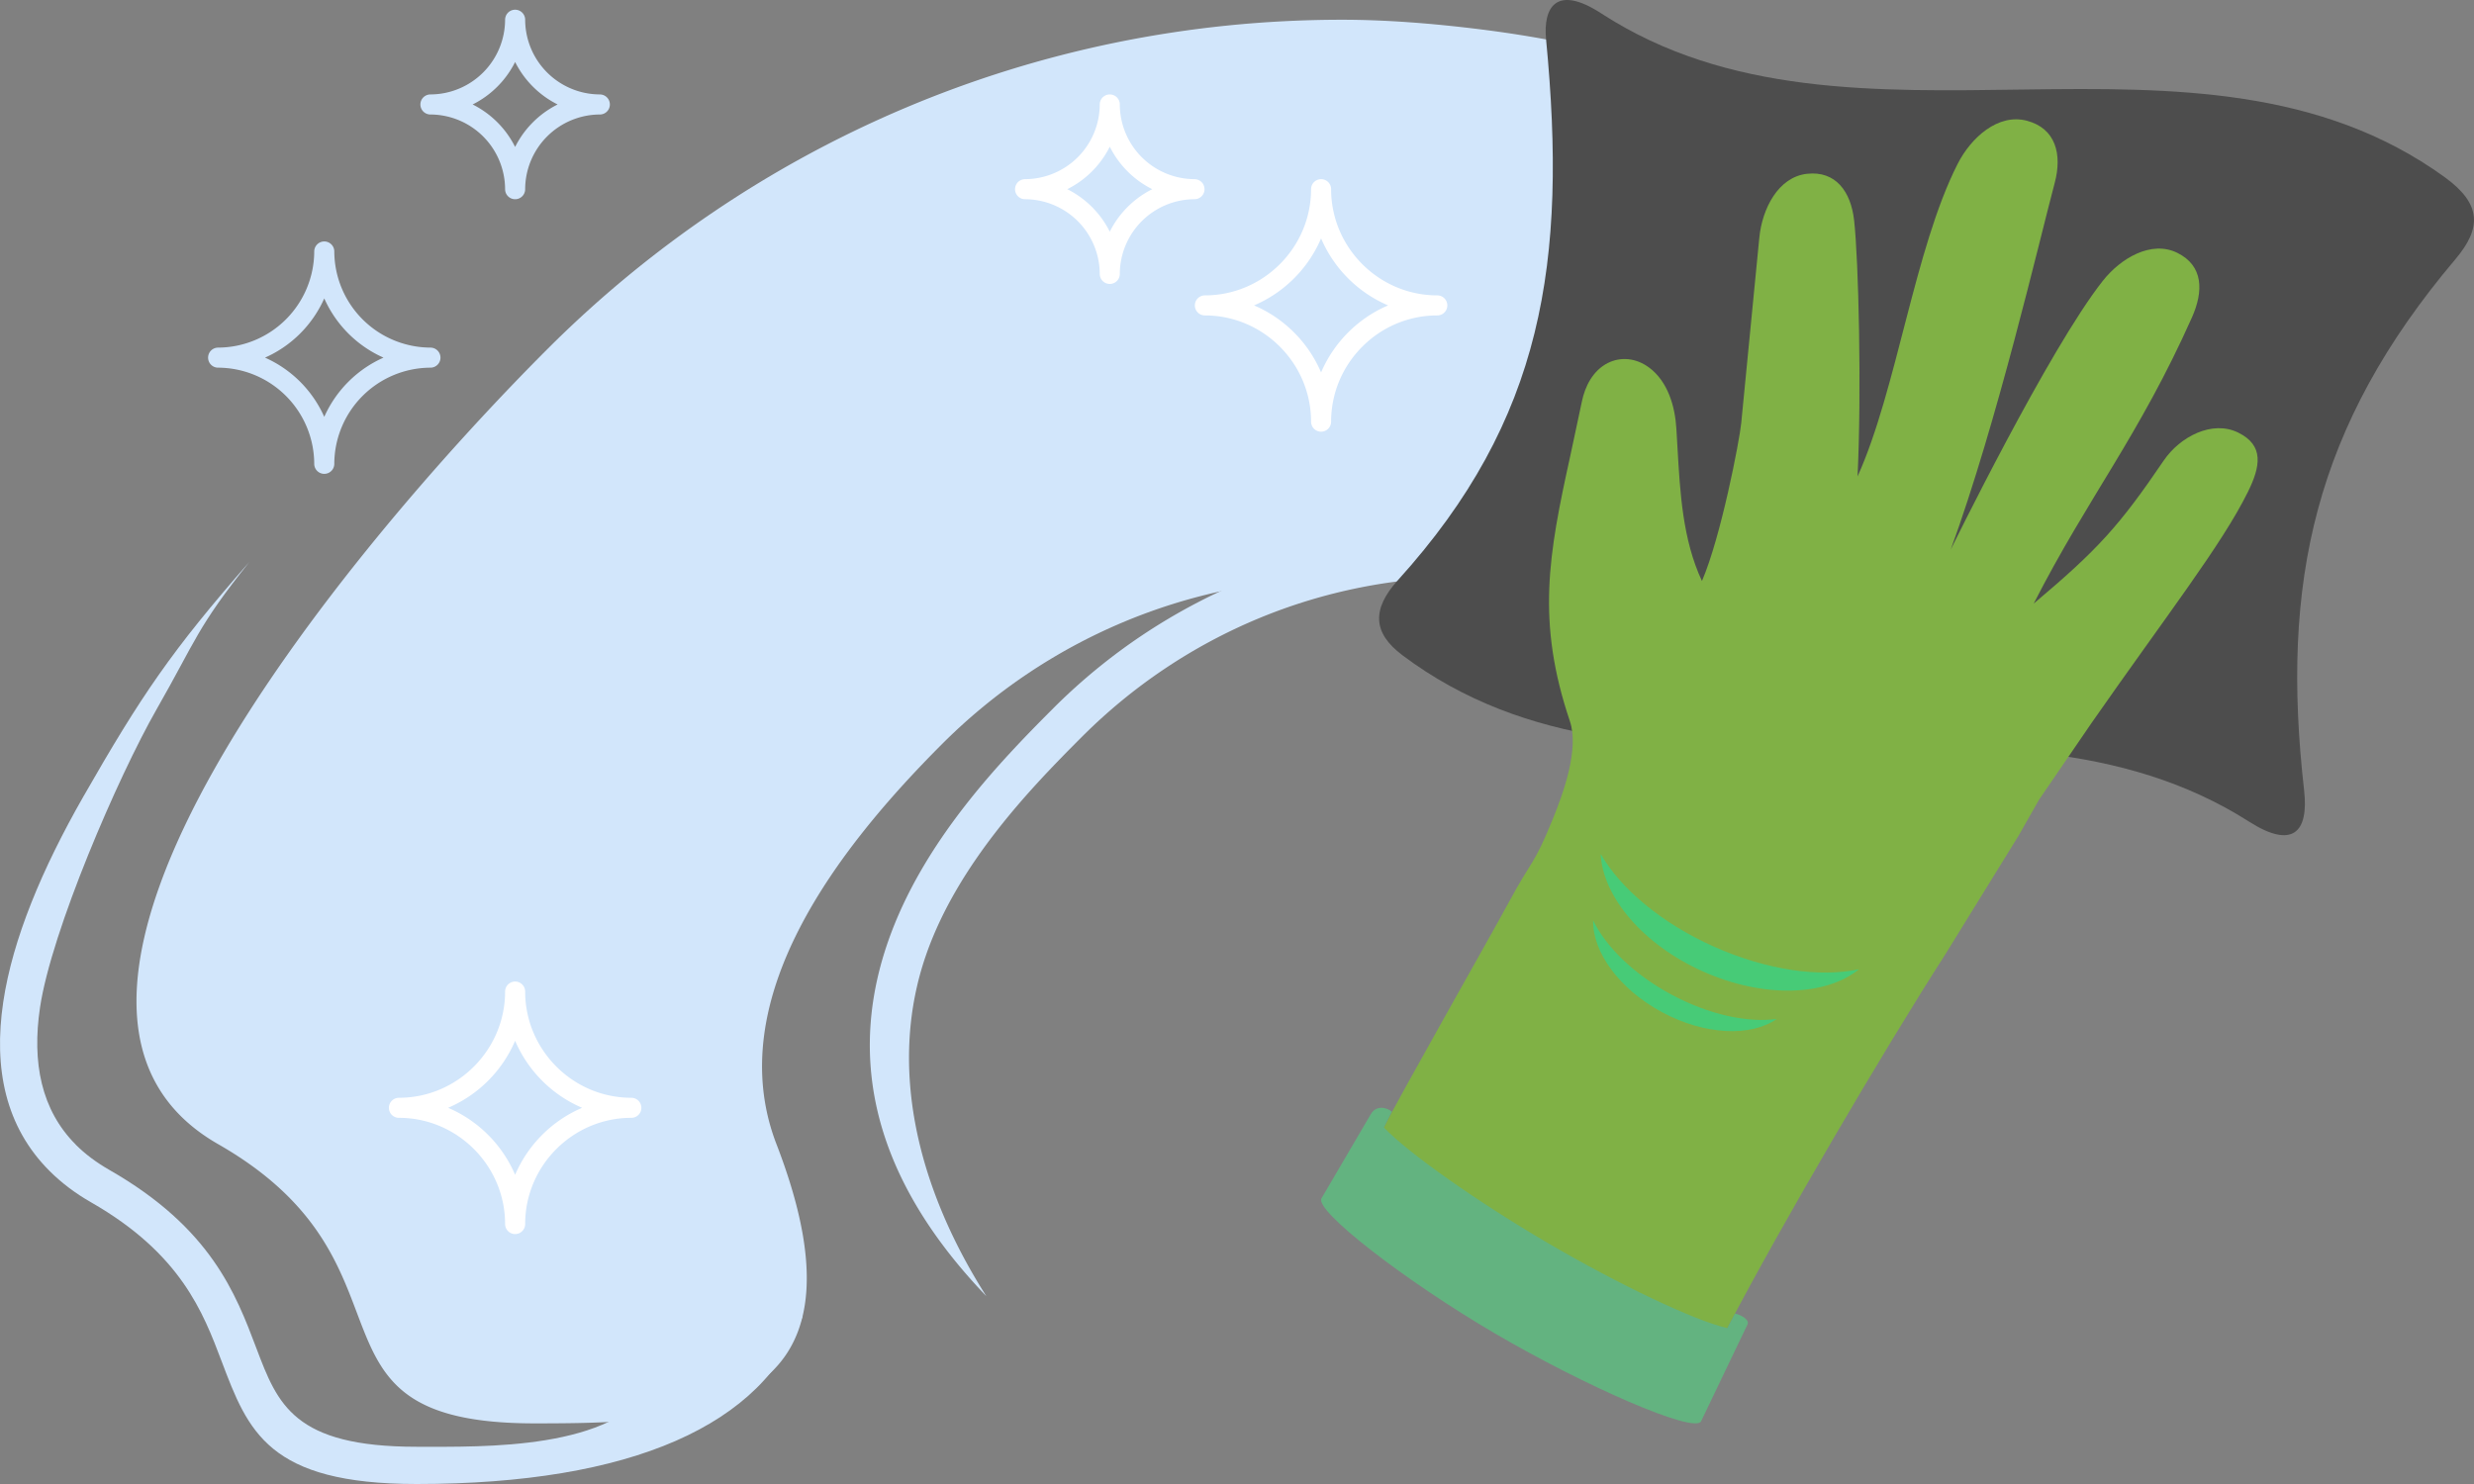
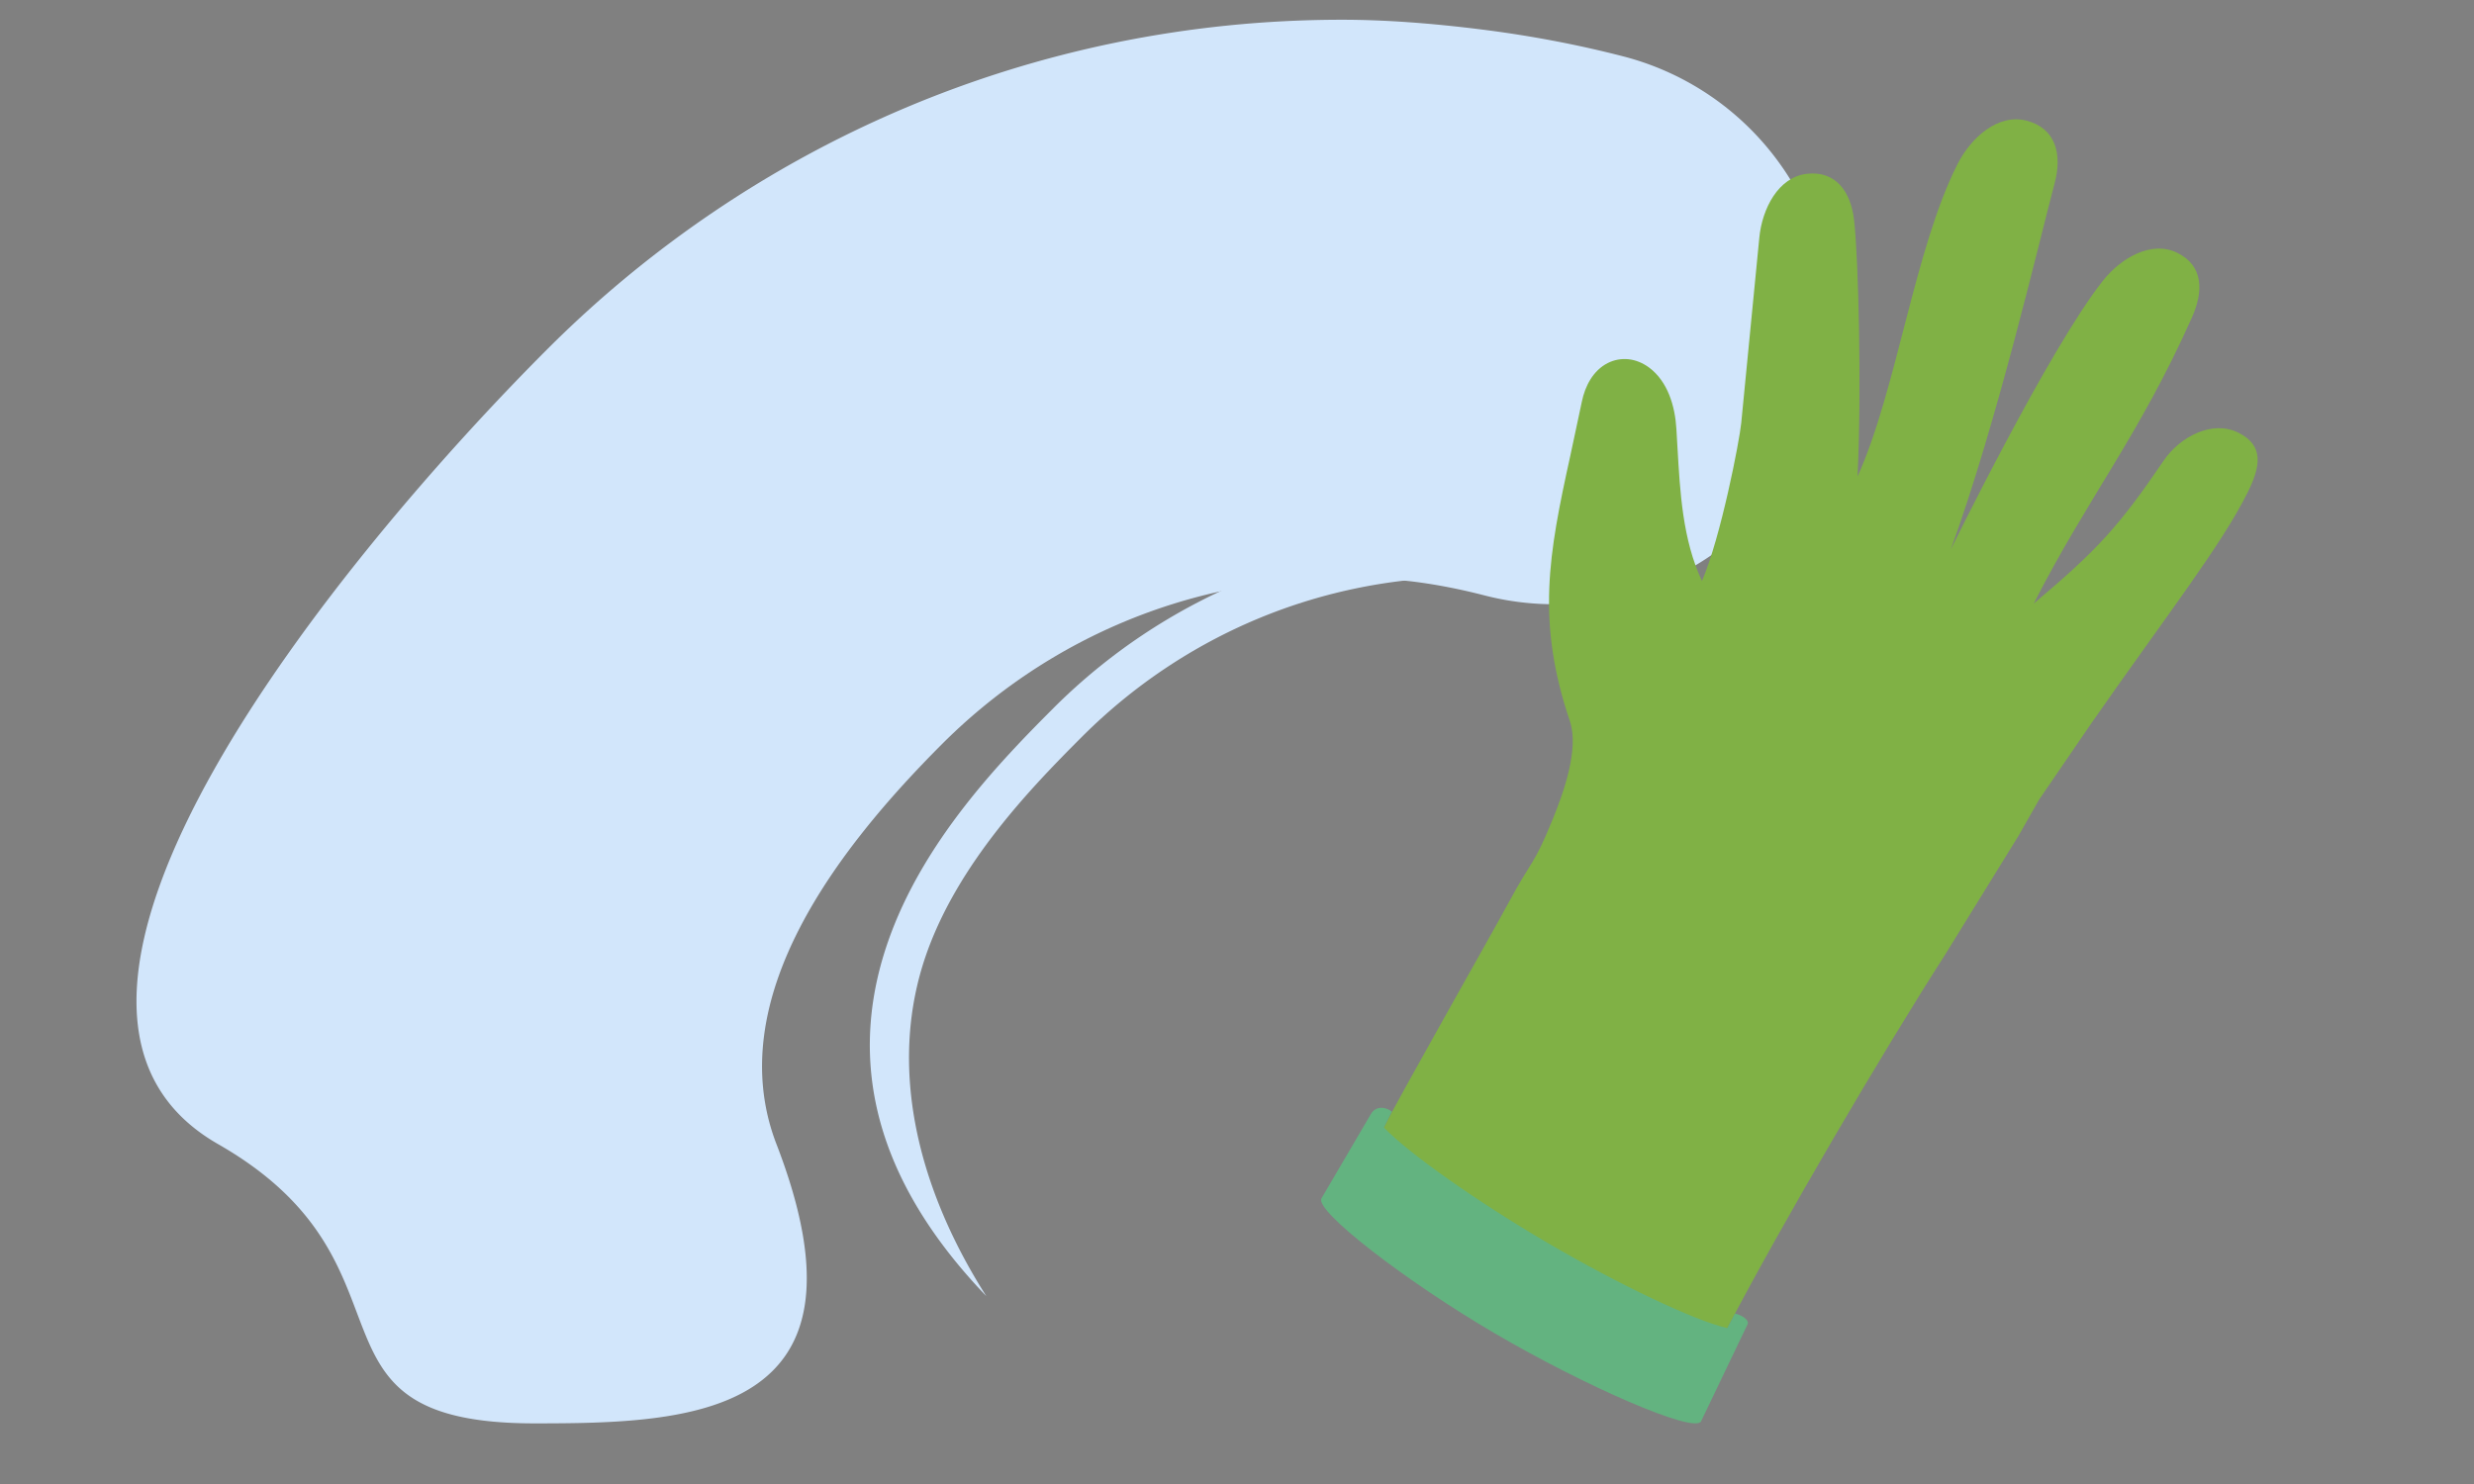
<svg xmlns="http://www.w3.org/2000/svg" width="370" height="222" viewBox="0 0 117.008 70.205" shape-rendering="geometricPrecision" image-rendering="optimizeQuality" fill-rule="evenodd">
  <rect x="0" y="0" width="117.008" height="70.205" fill="#808080" stroke="none" />
  <g fill="#d2e6fb" fill-rule="nonzero">
    <path d="M69.419 25.382c.528 0 .956.428.956.957s-.428.956-.956.956c-3.502 0-6.836.694-9.873 1.952-3.151 1.306-5.992 3.225-8.374 5.608-2.36 2.361-5.857 5.964-7.371 10.313-1.762 5.062-.572 10.774 2.845 16.148-5.908-6.163-6.336-11.915-4.645-16.775 1.657-4.759 5.338-8.555 7.819-11.038a27.76 27.76 0 0 1 9.002-6.019c3.269-1.354 6.849-2.102 10.597-2.102z" />
    <path d="M76.784 2.67a13.17 13.17 0 0 1 9.438 16.048c-1.823 7.039-9.005 11.267-16.04 9.443-1.127-.291-2.233-.506-3.309-.643-.859-.109-1.991-.164-3.39-.164-7.391 0-14.082 2.996-18.923 7.84s-10.499 12.035-7.837 18.933c5.009 12.975-4.149 13.21-11.441 13.21-11.693 0-4.925-7.465-14.966-13.21-11.675-6.681 5.951-27.986 15.573-37.612S48.803.934 63.483.934c1.973 0 4.209.159 6.69.474 2.263.288 4.473.709 6.611 1.262z" />
  </g>
-   <path d="M75.728.632c11.95 7.763 28.16-.735 39.886 7.743 1.768 1.279 1.759 2.417.509 3.895-6.679 7.9-8.267 15.299-7.15 25.114.228 2.007-.555 2.793-2.603 1.486-12.001-7.653-28.349.922-40.049-7.877-1.382-1.04-1.465-2.158-.203-3.551 6.869-7.587 8.015-15.043 7.004-25.578-.145-1.511.476-2.616 2.606-1.232z" fill="#4d4d4d" />
  <path d="M96.433 37.839l-.958 1.685-3.467 5.618c-2.963 4.613-7.746 12.776-10.291 17.643l-.279.533-.499-.334c-.565-.379-1.073-.705-1.703-.981-2.058-.902-4.107-1.999-6.049-3.13l-.012-.008c-2.023-1.179-4.054-2.49-5.918-3.906-.497-.378-.991-.642-1.549-.912l-.491-.238.244-.489c.753-1.511 5.071-9.1 5.872-10.587 1.173-2.179 1.181-1.711 2.114-4.004.494-1.215 1.246-3.293.803-4.605-1.594-4.725-1.014-7.875.015-12.549l.547-2.564c.15-.741.531-1.485 1.23-1.837.299-.151.633-.213.967-.18.355.035.693.179.979.39.894.659 1.236 1.846 1.297 2.907l.051.871c.122 2.123.242 4.369 1.158 6.324.894-2.067 1.777-6.642 1.858-7.473l.855-8.767c.133-1.365.891-2.871 2.253-3.023s2.079.842 2.231 2.205c.21 1.882.359 8.033.162 12.113 1.853-4.096 2.684-10.743 4.728-14.776.636-1.256 1.923-2.415 3.283-2.052s1.676 1.583 1.313 2.943c-.735 2.757-2.717 11.314-4.918 17.348 0 0 4.63-9.468 7.192-12.716.849-1.076 2.301-1.933 3.529-1.324s1.245 1.809.685 3.061c-2.515 5.632-4.903 8.485-7.481 13.53 3.037-2.557 4.043-3.667 6.147-6.763.771-1.134 2.3-1.933 3.529-1.324s1.055 1.594.446 2.822c-1.232 2.489-3.818 5.796-7.389 10.917l-2.484 3.632z" fill="#80b145" />
  <path d="M62.5 56.69c-.341.583 3.969 3.913 8.205 6.394s9.403 4.743 9.745 4.16l2.201-4.593c.103-.213-.315-.457-.596-.508l-.361.687c-1.539-.349-5.14-2.063-8.486-4.023-3.302-1.934-6.616-4.262-7.756-5.47l.376-.746c-.198-.171-.722-.357-.999.124L62.5 56.69z" fill="#63b380" />
-   <path d="M10.316 16.919a5.04 5.04 0 0 0 5.02-5.022 5.04 5.04 0 0 0 5.021 5.022 5.04 5.04 0 0 0-5.021 5.023 5.04 5.04 0 0 0-5.02-5.023zM20.357 4.942A4.02 4.02 0 0 0 24.363.934a4.02 4.02 0 0 0 4.006 4.008 4.02 4.02 0 0 0-4.006 4.008 4.02 4.02 0 0 0-4.006-4.008z" stroke="#d2e6fb" stroke-width=".949" stroke-linejoin="round" stroke-miterlimit="2.613" fill="none" />
-   <path d="M18.867 52.408c3.023 0 5.496-2.475 5.496-5.499 0 3.024 2.473 5.499 5.496 5.499-3.023 0-5.496 2.474-5.496 5.498 0-3.024-2.473-5.498-5.496-5.498zM48.481 8.95a4.02 4.02 0 0 0 4.006-4.008 4.02 4.02 0 0 0 4.006 4.008 4.02 4.02 0 0 0-4.006 4.008 4.02 4.02 0 0 0-4.006-4.008zm8.504 5.498c3.023 0 5.496-2.474 5.496-5.498 0 3.024 2.473 5.498 5.496 5.498-3.023 0-5.496 2.475-5.496 5.499 0-3.024-2.473-5.499-5.496-5.499z" stroke-width=".949" stroke-linejoin="round" stroke-miterlimit="2.613" fill="none" stroke="#fff" />
-   <path d="M37.963 62.253c-1.805 5.155-8.104 7.952-18.256 7.952-7.029 0-7.975-2.499-9.226-5.807-.874-2.311-1.924-5.087-6.177-7.52-.757-.434-1.41-.931-1.963-1.485C.259 53.314-.315 50.546.153 47.404c.445-2.989 1.848-6.321 3.78-9.702 2.75-4.809 4.196-6.936 7.862-11.119-2.501 3.133-2.505 3.677-4.389 6.973-1.827 3.196-4.976 10.498-5.513 14.103-.388 2.597.054 4.853 1.691 6.491v.004c.436.436.965.836 1.594 1.196 4.796 2.745 5.97 5.846 6.946 8.429 1.006 2.657 1.765 4.665 7.583 4.665 3.231 0 9.31.165 11.252-3.014.802-.2 6.313-2.831 7.004-3.177z" fill="#d2e6fb" fill-rule="nonzero" />
-   <path d="M87.92 45.854c-1.562 1.273-4.514 1.382-7.372.106s-4.748-3.547-4.844-5.561c.931 1.625 2.861 3.27 5.367 4.389s5.018 1.457 6.849 1.066zm-3.892 2.351c-1.216.851-3.389.772-5.42-.319s-3.296-2.859-3.259-4.344c.597 1.243 1.926 2.556 3.706 3.512s3.607 1.34 4.973 1.151z" fill="#47cb77" />
</svg>